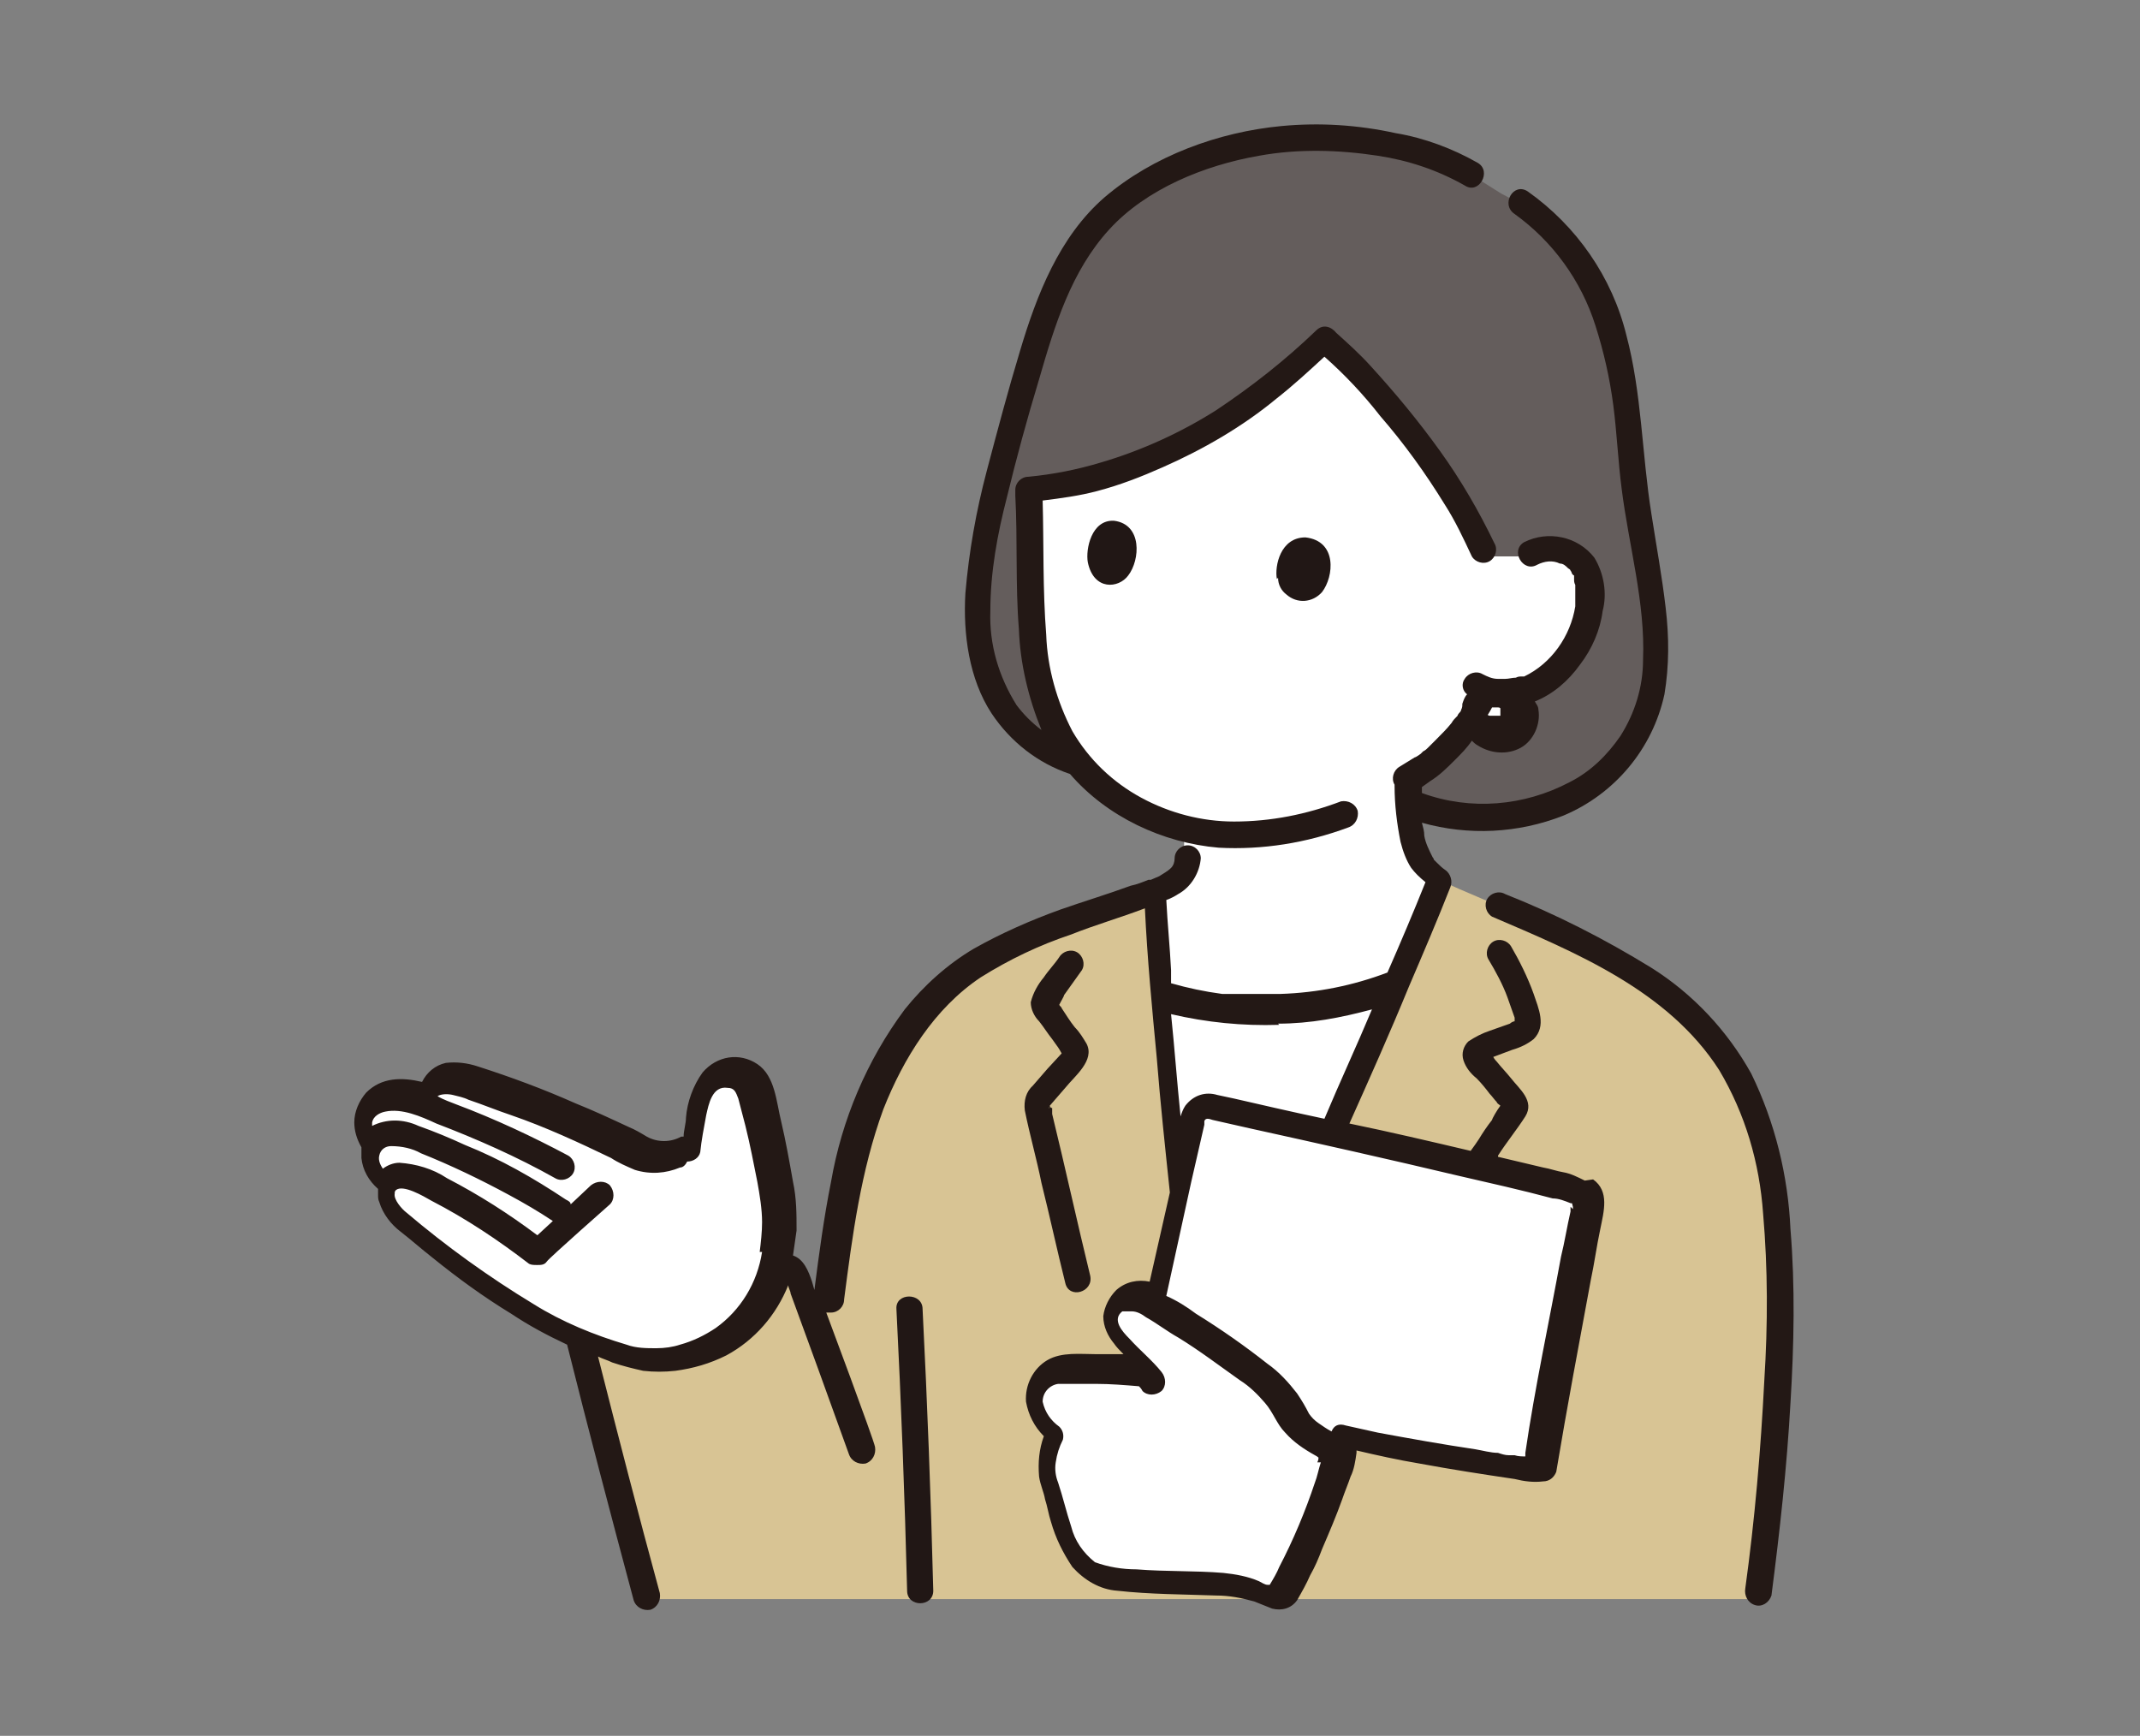
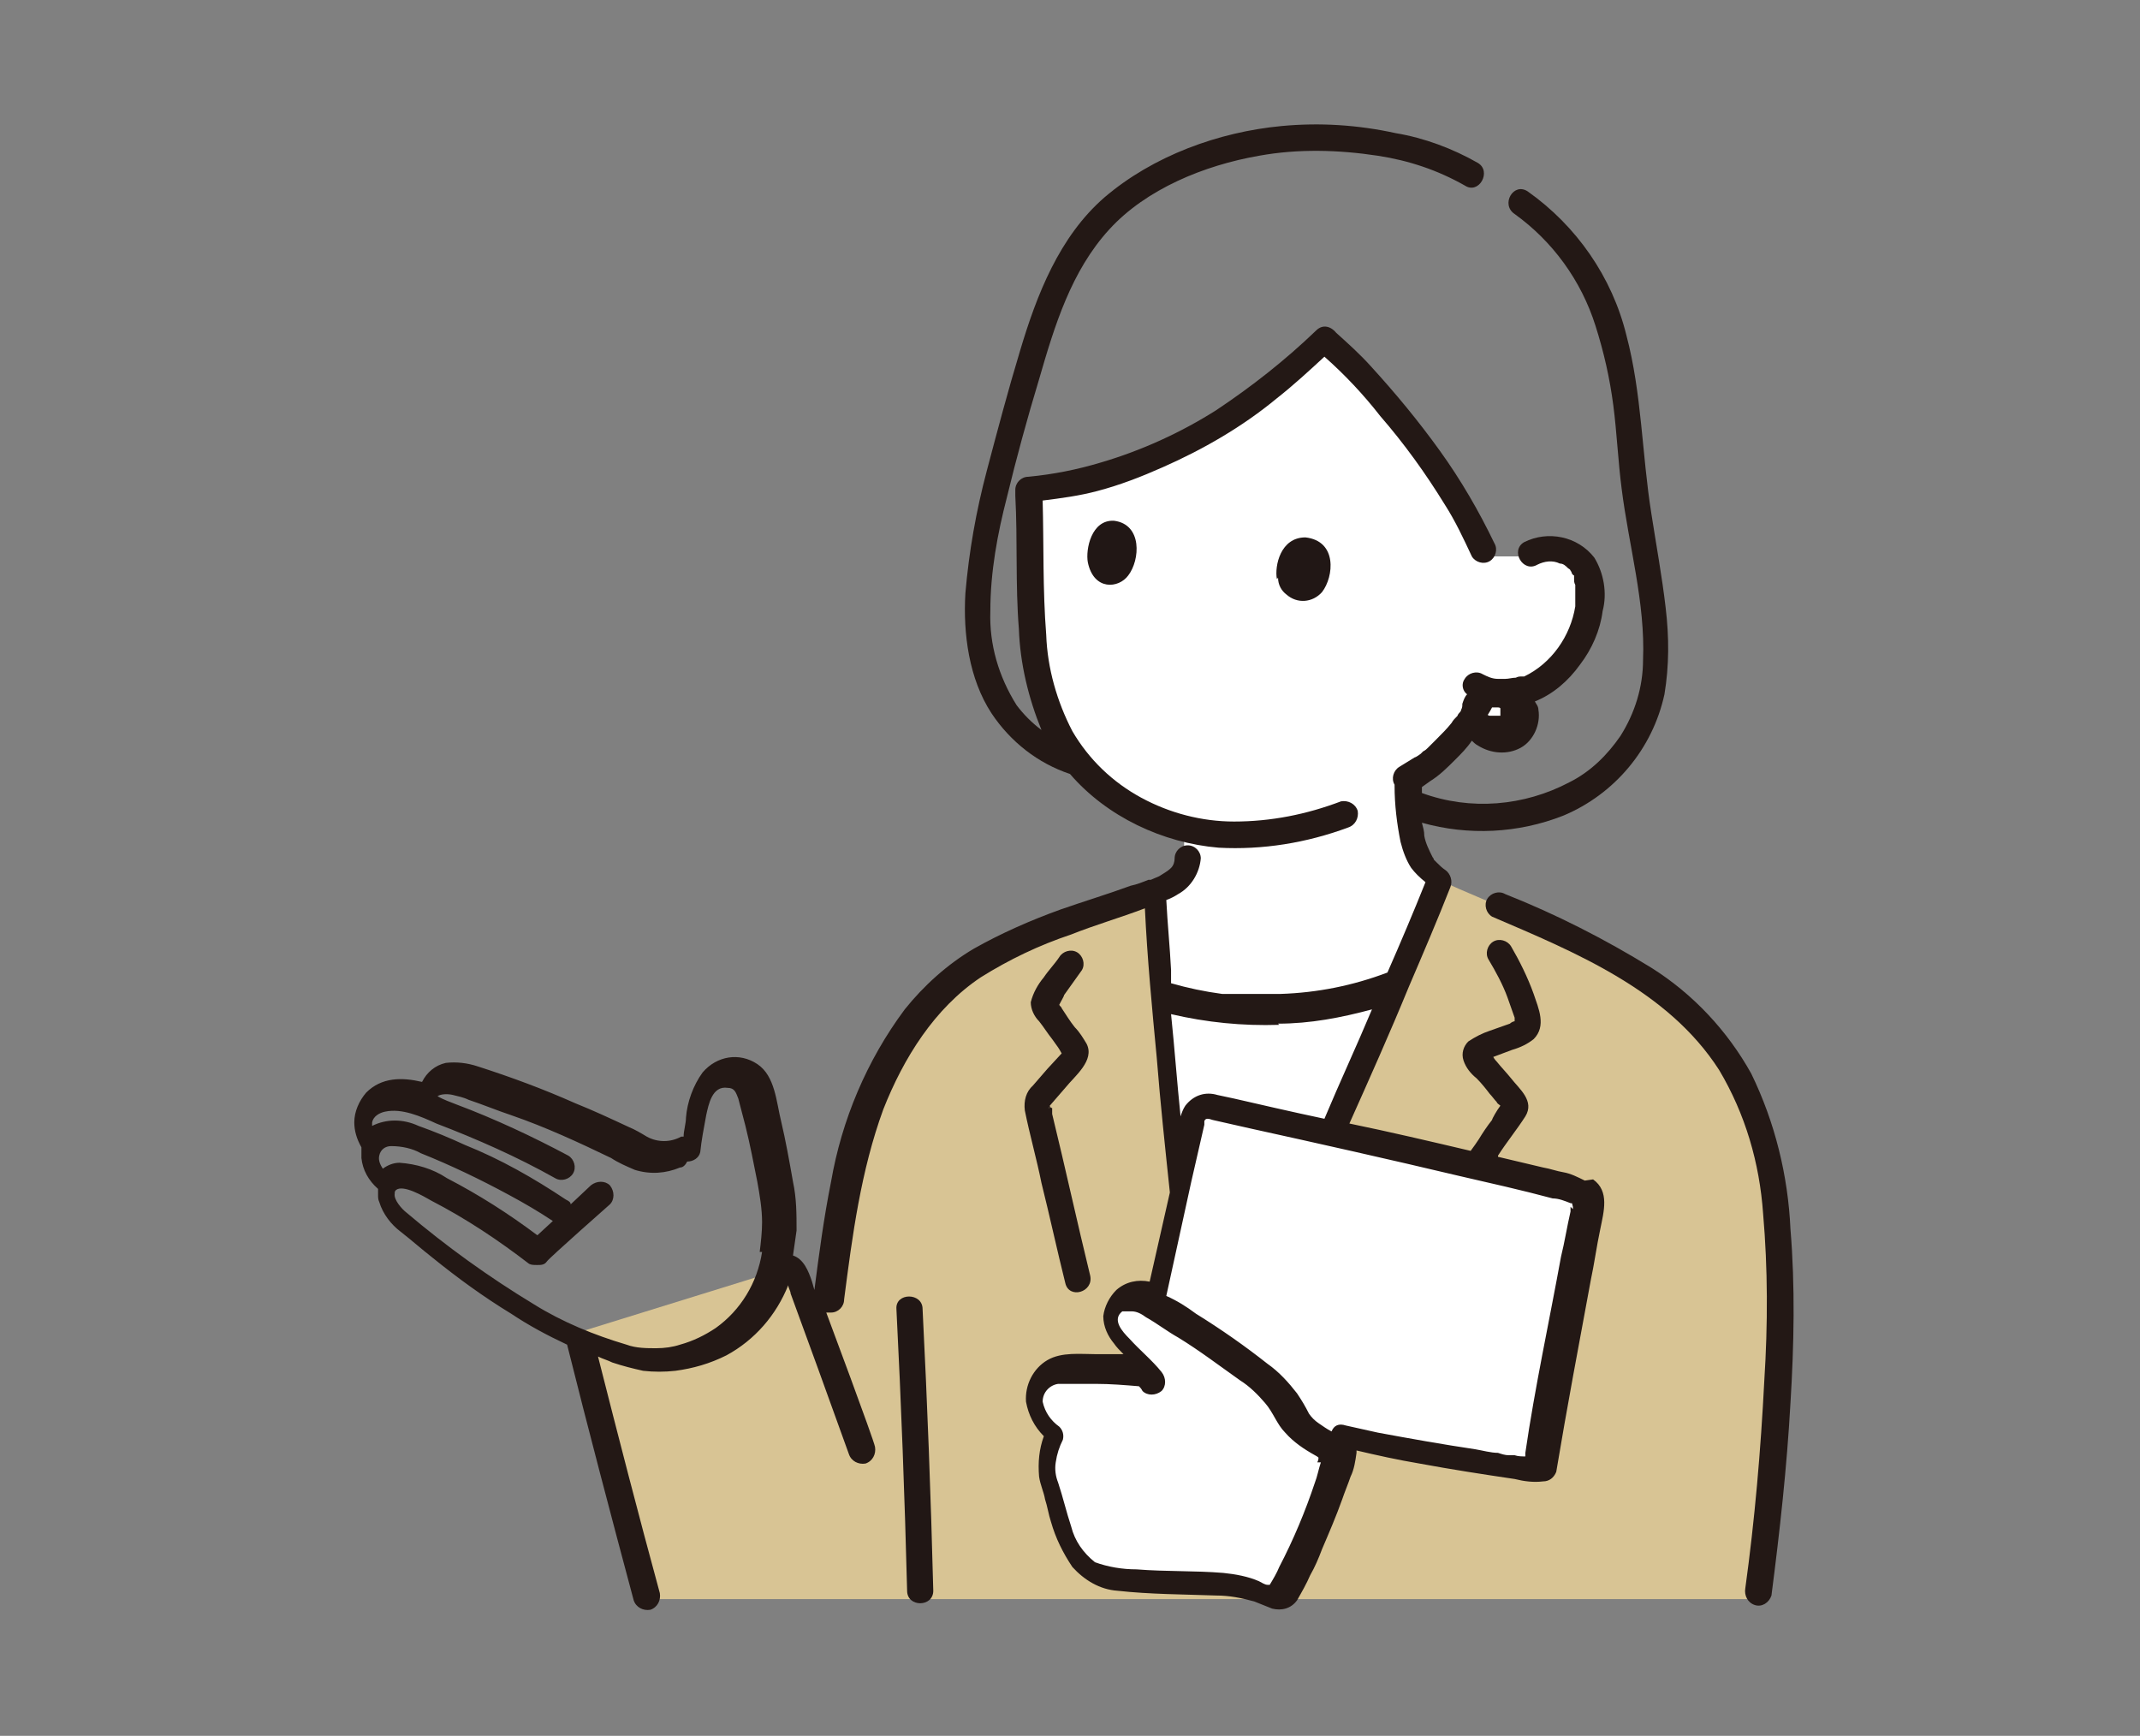
<svg xmlns="http://www.w3.org/2000/svg" id="_1" version="1.1" viewBox="0 0 180 146">
  <rect x="0" y="0" width="180" height="146" fill="#808080" stroke="none" />
  <defs>
    <style>
      .st0 {
        fill: #645d5c;
      }

      .st1 {
        fill: #231815;
      }

      .st2 {
        fill: #fff;
      }

      .st3 {
        fill: #d8c494;
      }

      .st4 {
        fill: #211715;
      }
    </style>
  </defs>
-   <path id="_パス_1857" class="st0" d="M118.9,67.8c6.1,2.1,13.5.7,17.6-4.7,3.5-4.7,2.7-10.1,1.8-15.5-.4-2.8-1-5.5-1.3-8.5-.3-4.3-.9-9.8-2.6-13.5-1.2-2.8-3.8-7.2-8.1-9.3l-2.7-1.7-.6-.4c-3.6-1.7-7.5-2.6-11.5-2.7-6.5-.3-12.9,1.8-18,5.9-3.7,3.6-5.3,7.3-7.3,14.3-1.1,4-2.3,8-3.1,12.1-.9,4.1-1.4,8.4-.2,12.5,1.1,3.8,4,6.7,7.7,7.9l28.2,3.6h.1Z" />
  <path id="_パス_1859" class="st3" d="M75.1,88c1.3-2.1,2.9-3.9,4.7-5.4,2.8-2.1,6-3.7,9.3-4.8,2-.8,5.7-1.9,7.5-2.7.1,6.5,2.7,32.6,3.7,38.3h2.8c6-11.4,13.1-27.7,17.9-39.4,9.2,4.2,20.5,7.4,25.5,17.2,3,5.9,3.3,13.7,3.1,20.4-.2,7.7-.8,15.3-1.9,22.9H53.7c-1.5-7.5-3.4-14.9-5.8-22.2l17.1-5.3c.5-.3,1.1-.2,1.4.3,0,.1.1.3.1.4l2.1,5.6c.9-6.2,1.3-12.5,3.3-18.5.8-2.4,1.8-4.7,3.2-6.9v.1Z" />
  <path class="st2" d="M132.3,100c-4.3-1.1-13.1-3.1-20.4-4.7,1.9-4.1,3.7-8.3,5.4-12.3-3.2,1.3-6.6,2-10,2,3.4,0,6.8-.7,10-2,1.3-3.1,2.6-6.1,3.7-8.8-.8-.5-1.5-1.2-1.9-2.1-.3-.8-.5-1.6-.6-2.4-.2-1.1-.2-2.1-.3-3.2v-.6l1.6-1.2c1.3-1.1,2.4-2.3,3.5-3.6,0,0,.2-.2.4-.6,0,1.1.9,2,2,2h.2c1.1.1,2-.7,2.1-1.8v-.2c0-1.1-1-2-2.1-1.9-.3,0-.7,0-.9.2l.2-.3c1.2.2,2.4,0,3.5-.4,1.6-.8,2.8-2.1,3.7-3.6,1-1.6,1.6-4.3,1-6-.4-1-1.3-1.8-2.4-2-.8-.2-1.7,0-2.5.3h-3.4l-.2-.5c-2.8-6.4-9.2-14.1-13.4-17.6-2,1.9-4.2,3.7-6.4,5.4-2.2,1.6-4.5,2.9-7,4-1.8.8-3.7,1.5-5.6,2.1-1.9.5-3.9.9-5.9,1,.2,3.5.2,7,.2,10.2s.6,6.4,1.8,9.3c.7,1.6,1.7,3.1,3,4.4,2.2,2.3,5,3.9,8,4.7v2.6c0,1.5-1.6,2.4-2.9,2.8,0,1.7.2,4.9.5,8.6,3.2,1,6.7,1.5,10,1.2-3.4.2-6.7-.2-9.9-1.2h-.1c.4,5.1,1,11.3,1.6,16.9l-1.9,8.4v.4c-.4-.2-.8-.3-1.1-.3-1,0-1.6,0-2.2.8-.4.5-.5,1.1-.3,1.7.4.7.8,1.3,1.4,1.8l2,2c-2.3-.2-4.7-.3-7-.3-.6,0-1.2.1-1.8.4-.4.3-.8.7-1,1.2-.3.6-.3,1.3,0,1.9.3.8.9,1.4,1.5,1.9-.6,1.7-1,2.5-.4,4.2.6,1.9,1,4.3,2.2,6.1.3.5.8,1,1.3,1.3s1,.5,1.6.6c3.3.5,7.7.3,10.8.6.9.2,1.8.6,2.7,1,.4.1.8,0,.9-.3,0-.2.2-.3.3-.5,1.9-3.5,3.4-7.2,4.5-11,0-.3,0-.7-.4-.8l.8-.8c2.1.7,15.3,2.9,16.3,2.8v-.6c.1,0,.5-2.3.5-2.3.7-3.6,2-10.5,2.9-15.4.3-1.6.5-3,.7-4,.1-.7-.3-1.3-1-1.5h.2Z" />
  <path id="_パス_1866" class="st4" d="M107.4,48.7c-.2-1.1.3-3.5,2.4-3.5,2.7.3,2.4,3.3,1.4,4.6-.8.9-2.1,1-3,.2-.4-.3-.7-.8-.7-1.4l-.1.1Z" />
  <path id="_パス_1867" class="st4" d="M91.5,47.3c-.2-1.1.3-3.6,2.2-3.5,2.4.3,2.2,3.3,1.2,4.6-.8,1.1-2.9,1.3-3.4-1.1Z" />
  <path id="_パス_1885" class="st4" d="M75.4,110.1c.4,7.9.7,15.8.9,23.7,0,1.4,2.2,1.4,2.2,0-.2-7.9-.5-15.8-.9-23.7,0-1.4-2.3-1.4-2.2,0Z" />
-   <path id="_パス_1888" class="st2" d="M32.1,92.3c.7-.2,1.5-.2,2.3,0,.4.1.9.3,1.3.4v-.3c0-.5.4-1,.8-1.3.8-.4,1.7-.5,2.6-.1,2.2.6,11.4,4.1,14.4,5.9,1.5.7,3.3.5,4.7-.5.1-1.3.4-2.5.7-3.7.2-1,.9-1.9,1.8-2.4.7-.2,1.4-.2,2,.2.6.5.9,1.2,1,2,1.1,4.5,1.5,4.9,1.9,9.2v.4l-.3,2.9c-.3,2.5-1.4,4.7-3.1,6.5-2.1,2.1-5.1,3.2-8.1,3.1-3.7-.8-7.2-2.3-10.3-4.3-1.6-1-3-2-5.3-3.6-1.2-.8-5-3.9-5.3-4.3-.7-.6-1-1.6-.7-2.5-.3-.2-.6-.4-.8-.7-.6-.7-.8-1.6-.6-2.4v-.2c-.7-.8-.8-1.9-.4-2.8.3-.7.9-1.2,1.6-1.4l-.2-.1Z" />
  <path class="st1" d="M90,65.1c3.1,3.6,7.8,5.8,12.5,6.2,3.7.2,7.4-.4,10.9-1.7.6-.2.9-.8.8-1.4-.2-.6-.8-.9-1.4-.8-2.9,1.1-5.9,1.7-9,1.7-2.7,0-5.4-.7-7.8-2s-4.4-3.2-5.8-5.6c-1.3-2.5-2.1-5.3-2.2-8.1-.3-3.8-.2-7.6-.3-11.3,1.6-.2,3.1-.4,4.6-.8,1.9-.5,3.7-1.2,5.5-2,3.4-1.5,6.7-3.4,9.6-5.8,1.4-1.1,2.7-2.3,4-3.5,1.7,1.5,3.3,3.2,4.7,5,2,2.3,3.8,4.8,5.4,7.4.9,1.4,1.6,2.9,2.3,4.4.3.5,1,.7,1.5.4s.7-1,.4-1.5c-1.3-2.7-2.8-5.3-4.6-7.8-1.8-2.5-3.7-4.8-5.8-7.1-.9-1-1.9-1.9-2.9-2.8-.4-.5-1.1-.8-1.7-.2-2.6,2.5-5.4,4.7-8.4,6.7-3,1.9-6.3,3.4-9.7,4.4-2,.6-4,1-6.1,1.2-.6,0-1.1.5-1.1,1.1v.5c.2,3.7,0,7.5.3,11.2.1,2.9.8,5.8,1.9,8.5-.8-.6-1.5-1.3-2.1-2.1-1.5-2.4-2.3-5.1-2.2-7.9,0-3.3.6-6.5,1.4-9.6.8-3.3,1.7-6.6,2.7-9.9,1.3-4.5,2.7-9.1,5.9-12.6,3.1-3.4,8-5.4,12.6-6.2,3.3-.6,6.7-.5,10,0,2.6.4,5,1.2,7.3,2.5,1.2.8,2.3-1.2,1.1-1.9-2.1-1.2-4.5-2.1-6.9-2.5-3.2-.7-6.4-.9-9.6-.6-5.3.5-10.8,2.5-14.9,6-3.8,3.3-5.7,8.2-7.1,12.9-1,3.3-1.9,6.7-2.8,10.1s-1.5,6.8-1.8,10.3c-.2,3.4.3,7.2,2.2,10.1,1.6,2.4,3.9,4.2,6.6,5.1ZM86.9,91.3c-.6.5-.8,1.3-.7,2.1.4,2,1,4.1,1.4,6.1.7,2.8,1.3,5.6,2,8.4.3,1.4,2.4.8,2.1-.6-1.1-4.5-2.1-9.1-3.2-13.6v-.5c-.1,0-.2-.1-.2-.2l1.3-1.5c.8-1,2.5-2.3,1.8-3.7-.3-.5-.6-1-1-1.4-.4-.5-.7-1-1.1-1.6,0-.1-.2-.2-.2-.3.2-.4.4-.7.4-.8l1.5-2.1c.3-.5.1-1.2-.4-1.5s-1.2-.1-1.5.4c-.4.6-.9,1.1-1.3,1.7-.5.6-.9,1.3-1.1,2.1,0,.6.3,1.2.7,1.6.4.5.7,1,1.1,1.5l.5.7s.2.3.3.5l-1.2,1.3-1.3,1.5.1-.1ZM88.3,93.1s0,.1-.1.1l.1-.1Z" />
  <path class="st1" d="M133.3,99.3c-.6-.3-1.2-.6-1.8-.7s-1.1-.3-1.7-.4c-1.3-.3-2.5-.6-3.8-.9v-.1c.7-1.1,1.6-2.2,2.3-3.3.8-1.3-.5-2.3-1.2-3.2-.4-.5-.8-.9-1.2-1.4,0,0-.2-.2-.3-.4.5-.2,1.1-.4,1.6-.6.7-.2,1.3-.5,1.8-.9,1.1-1.1.4-2.6,0-3.8-.5-1.4-1.2-2.8-1.9-4-.3-.5-1-.7-1.5-.4-.5.3-.7,1-.4,1.5.6,1,1.2,2.1,1.6,3.2.2.6.4,1.1.6,1.7v.3c-.1,0-.3.1-.4.2-.6.2-1.1.4-1.7.6s-1.2.5-1.8.9c-.4.4-.6,1-.4,1.6s.6,1.1,1.1,1.5c.4.4.8.9,1.1,1.3.2.2.4.5.6.7,0,.1.2.2.3.3-.3.4-.7,1.1-.7,1.2-.4.5-.8,1.1-1.1,1.6-.2.3-.4.6-.7,1-3.4-.8-6.8-1.6-10.2-2.3,1.7-3.8,3.4-7.6,5-11.5,1.2-2.8,2.4-5.6,3.5-8.4.2-.5,0-1.1-.4-1.4-.3-.2-.5-.4-.7-.6l-.3-.3s0-.1-.1-.2c-.3-.6-.6-1.2-.7-1.8,0-.4-.1-.7-.2-1.1,3.9,1.1,8.1.9,11.9-.6,4.3-1.8,7.5-5.6,8.5-10.2.4-2.4.4-4.8.1-7.3-.3-2.6-.8-5.3-1.2-7.9-.8-5-.8-10.1-2.1-15-1.2-4.9-4.2-9.2-8.3-12.1-1.2-.8-2.3,1.1-1.1,1.9,3.2,2.3,5.6,5.6,6.8,9.4.7,2.2,1.2,4.4,1.5,6.7s.4,4.7.7,7c.6,4.8,2,9.6,1.8,14.4,0,2.3-.7,4.5-1.9,6.4-1.1,1.6-2.5,3-4.3,3.9-3.8,2-8.3,2.4-12.4.9v-.5l.7-.5c.8-.5,1.4-1.1,2.1-1.8.5-.5,1-1,1.4-1.6.1.1.3.3.5.4,1.1.7,2.5.8,3.6.2,1.1-.6,1.7-2,1.5-3.2,0-.3-.2-.5-.3-.7,1.5-.6,2.8-1.7,3.8-3.1,1-1.3,1.7-2.9,1.9-4.5.4-1.5.1-3.2-.7-4.5-1.4-1.8-3.9-2.3-5.9-1.3-1.2.7-.1,2.6,1.1,1.9.6-.3,1.3-.4,1.9-.1.3,0,.5.2.7.4,0,0,.2.1.2.2,0,0,.1.1.1.2,0,0,.1.2.2.2v.3c0,.2,0,.3.1.5v1.8c-.4,2.5-2,4.8-4.3,5.9h-.2c-.2,0-.3,0-.5.1-.3,0-.6.1-.9.1h-.6c-.5,0-.9-.2-1.3-.4-.5-.3-1.2-.1-1.5.4-.3.4-.2,1,.2,1.3-.2.2-.3.5-.4.8,0,.2,0,.3-.1.5,0,0,0,.1-.1.2,0,0-.2.2-.2.3-.2.2-.4.4-.5.6-.4.5-.8.9-1.3,1.4l-.7.7c-.1.1-.2.2-.4.3l-.2.2q-.1.1,0,0s-.4.3-.5.3l-1.3.8c-.5.3-.7,1-.4,1.5v.1c0,1.6.2,3.2.5,4.7.2.8.5,1.6.9,2.2.3.4.7.8,1.2,1.2-1,2.5-2.1,5.1-3.2,7.6-2.9,1.1-5.9,1.7-9,1.8h-4.9c-1.5-.2-2.9-.5-4.3-.9v-1.1c-.1-2-.3-3.9-.4-5.9.3-.1.7-.3,1-.5,1.1-.6,1.8-1.8,1.9-3,0-.6-.5-1.1-1.1-1.1s-1.1.5-1.1,1.1c0,.3-.1.6-.3.8-.3.3-.7.5-1,.7-.2.1-.5.2-.7.3h-.2c-.5.2-1,.4-1.5.5-1.9.7-3.9,1.3-5.9,2-2.5.9-5,2-7.3,3.3-2.2,1.3-4.2,3.1-5.8,5.1-3.2,4.3-5.3,9.3-6.2,14.5-.6,3-1,6-1.4,9.1l-.2-.7c-.3-.9-.7-1.9-1.6-2.2l.3-2.1c0-1.4,0-2.7-.3-4.1-.3-1.7-.6-3.4-1-5.1-.4-1.6-.5-3.8-2-4.8s-3.4-.7-4.6.7c-.8,1.1-1.3,2.5-1.4,3.8,0,.5-.2,1.1-.2,1.6h-.2c-.9.5-2,.5-2.9,0-.5-.3-1-.6-1.5-.8-1.5-.7-3-1.4-4.5-2-2.7-1.2-5.4-2.2-8.2-3.1-.9-.3-1.8-.4-2.7-.3-.9.2-1.6.8-2,1.6-1.7-.4-3.4-.4-4.7.9-.6.7-1,1.6-1,2.5,0,.7.2,1.4.6,2.1v.9c.1,1,.6,1.9,1.4,2.6v.5c0,.2,0,.4.1.6.3,1,1,1.9,1.8,2.5.9.7,1.8,1.5,2.7,2.2,2.1,1.7,4.3,3.3,6.6,4.7,1.5,1,3,1.8,4.7,2.6,1.8,7.2,3.7,14.4,5.6,21.5.2.6.8.9,1.4.8.6-.2.9-.8.8-1.4-1.8-6.6-3.5-13.2-5.2-19.9.4.2.8.3,1.2.5.9.3,1.7.5,2.6.7.9.1,1.8.1,2.7,0,1.5-.2,2.9-.6,4.3-1.3,2.4-1.3,4.2-3.4,5.2-5.9,0,.2.2.5.2.7l2.3,6.3,2.6,7.2c.2.6.8.9,1.4.8.6-.2.9-.8.8-1.4s-4.1-11.3-4.1-11.3h.4c.6,0,1.1-.5,1.1-1.1.7-5.4,1.4-10.8,3.3-16,1.7-4.3,4.3-8.5,8.2-11.1,2.4-1.5,4.9-2.7,7.6-3.6,2-.8,4.1-1.4,6.2-2.2.2,4.2.6,8.4,1,12.6.3,3.8.7,7.5,1.1,11.3l-1.7,7.5c-1-.2-2,0-2.8.7-.6.6-1,1.4-1.1,2.2,0,.9.4,1.7.9,2.3.2.3.5.6.8.9h-2.3c-1.3,0-2.9-.2-4.1.5s-1.9,2.1-1.8,3.5c.2,1.1.7,2.1,1.5,2.9-.4,1.1-.5,2.2-.4,3.4.1.7.4,1.3.5,1.9.2.6.3,1.3.5,1.9.4,1.4,1,2.6,1.8,3.8,1,1.1,2.3,1.9,3.8,2,2.7.3,5.5.3,8.3.4,1.1,0,2.1.2,3.2.5l1.5.6c.8.2,1.6,0,2.1-.7.4-.7.8-1.4,1.1-2.1.4-.7.7-1.4,1-2.2.6-1.4,1.2-2.8,1.7-4.2.2-.6.5-1.3.7-1.9.3-.6.4-1.3.5-2v-.2c1.7.4,3.5.8,5.3,1.1,2.7.5,5.3.9,8,1.3.8.2,1.6.3,2.4.2.5,0,.9-.3,1.1-.8.9-5.4,1.9-10.7,2.9-16.1.3-1.4.5-2.9.8-4.3.3-1.5.8-3.2-.6-4.2l-.7.1ZM124.8,60.6c.3-.4.5-.7.7-1.1h.5s.2,0,.2.1v.3c0,.1,0,.4,0,0v.3h-.9s-.1,0-.2-.1v-.2l-.3.7ZM32.2,98.3c-.2-.3-.4-.7-.3-1.1.1-.5.5-.8,1-.8.9,0,1.8.2,2.5.6,2.5,1,5,2.2,7.4,3.5,1.3.7,2.5,1.4,3.7,2.2l-1.3,1.2c-2.4-1.8-4.9-3.4-7.6-4.8-1.2-.8-2.6-1.2-4-1.3-.5,0-1,.2-1.4.5h0ZM64.1,105.3c-.4,2.6-1.8,4.9-3.9,6.4-.9.6-1.9,1.1-3,1.4-.6.2-1.3.3-2,.3-.8,0-1.7,0-2.5-.3-2.7-.8-5.4-1.9-7.8-3.4-3.8-2.3-7.4-4.9-10.7-7.7-.4-.3-1.1-1.1-1-1.6v-.1s0-.1.1-.2c.6-.5,2.3.5,3,.9,2.9,1.5,5.6,3.3,8.2,5.3.2.1.4.1.7.1s.6,0,.8-.3,5.3-4.8,5.3-4.8c.4-.4.4-1.1,0-1.6-.4-.4-1.1-.4-1.6,0l-1.7,1.6c0-.2-.2-.3-.4-.4-2.7-1.8-5.5-3.4-8.5-4.6-1.3-.6-2.5-1.1-3.9-1.6-1.3-.6-2.7-.6-3.9,0v-.3c.1-.5.6-.8,1.1-.9,1.4-.3,3,.4,4.3,1,3.4,1.3,6.8,2.8,10,4.6.5.3,1.2.1,1.5-.4s.1-1.2-.4-1.5c-3-1.6-6.2-3.1-9.4-4.3-.5-.2-1.1-.4-1.6-.7.3-.2.9-.2,1.3-.1s.9.2,1.3.4c1.2.4,2.4.9,3.6,1.3,2.9,1,5.7,2.3,8.4,3.6.6.4,1.3.7,2,1,1.3.4,2.6.3,3.8-.2.3,0,.5-.3.6-.5.5,0,1-.3,1.1-.8.1-1,.3-2,.5-3.1.2-.9.5-2.5,1.8-2.3.6,0,.7.4.9.9.2.8.4,1.5.6,2.3.4,1.6.7,3.2,1,4.7.2,1.1.4,2.3.4,3.4,0,.8-.1,1.7-.2,2.5h.2ZM107.5,86.1c2.7,0,5.3-.5,7.9-1.2-1.3,3.1-2.7,6.1-4,9.2-1.4-.3-2.8-.6-4.1-.9l-3.5-.8c-.5-.1-.9-.2-1.4-.3-1-.3-2,0-2.7.9-.2.3-.3.6-.4.9-.3-2.9-.5-5.7-.8-8.6,3,.7,6,1,9.1.9l-.1-.1ZM111.1,123c-.2.6-.3,1.2-.5,1.7-.8,2.4-1.8,4.8-3,7.1-.2.5-.5,1-.8,1.5h-.2c-.2,0-.5-.2-.7-.3-.9-.4-2-.6-3-.7-2.4-.2-4.8-.1-7.3-.3-1.2,0-2.4-.2-3.5-.6-1-.8-1.7-1.8-2-3-.4-1.2-.7-2.5-1.1-3.7-.2-.5-.3-1.1-.2-1.7.1-.7.3-1.3.6-1.9.1-.4,0-.8-.3-1.1-.7-.5-1.2-1.2-1.4-2.1,0-.8.6-1.4,1.3-1.5h3.2c1.2,0,2.4.1,3.6.2.1.1.2.2.3.4.4.4,1.1.4,1.6,0,.4-.4.4-1.1,0-1.6-.8-1-1.8-1.8-2.7-2.8-.6-.6-1.5-1.6-.6-2.3h.8c.4,0,.8.2,1.2.5.9.5,1.8,1.2,2.7,1.7,1.8,1.1,3.5,2.4,5.2,3.6.8.5,1.5,1.2,2.1,1.9.7.8,1,1.8,1.7,2.5.7.8,1.6,1.4,2.5,1.9,0,0,.2.1.3.2,0,.1,0,.2-.1.4h.3ZM132.1,101.5v.4c-.3,1.3-.5,2.6-.8,3.8-1,5.5-2.2,11-3,16.5v.3c-.3,0-.6,0-.9-.1h-.5c-.3,0-.6-.1-.9-.2-.6,0-1.3-.2-1.9-.3-2.7-.4-5.5-.9-8.2-1.4l-2.7-.6c-.6-.2-1,0-1.2.5-.4-.2-.8-.5-1.1-.7-.3-.2-.6-.5-.8-.8-.3-.6-.6-1.1-1-1.7-.7-.9-1.5-1.8-2.5-2.5-1.9-1.5-3.9-2.9-6-4.2-.8-.6-1.6-1.1-2.5-1.5l2.1-9.6,1.1-4.8v-.3c.1-.3.4-.2.7-.1l3.1.7c5.9,1.3,11.7,2.6,17.6,4,2.6.6,5.3,1.2,7.9,1.9.5,0,1,.2,1.5.4.2,0,.1,0,.2.3v.2l-.2-.2Z" />
  <path class="st1" d="M150.6,103.4c-.2-4.5-1.3-9-3.3-13.1-2-3.6-4.9-6.7-8.4-8.9-3.9-2.4-8-4.5-12.3-6.2-.5-.3-1.2-.1-1.5.4s-.1,1.2.4,1.5c7,3,14.8,6.2,19.1,12.9,2.2,3.7,3.4,7.8,3.7,12.1.4,4.6.4,9.3.1,14-.3,5.9-.8,11.7-1.6,17.5-.1.6.2,1.2.8,1.4s1.2-.2,1.4-.8c.7-5.4,1.3-10.8,1.6-16.2.3-4.9.4-9.8,0-14.6Z" />
</svg>